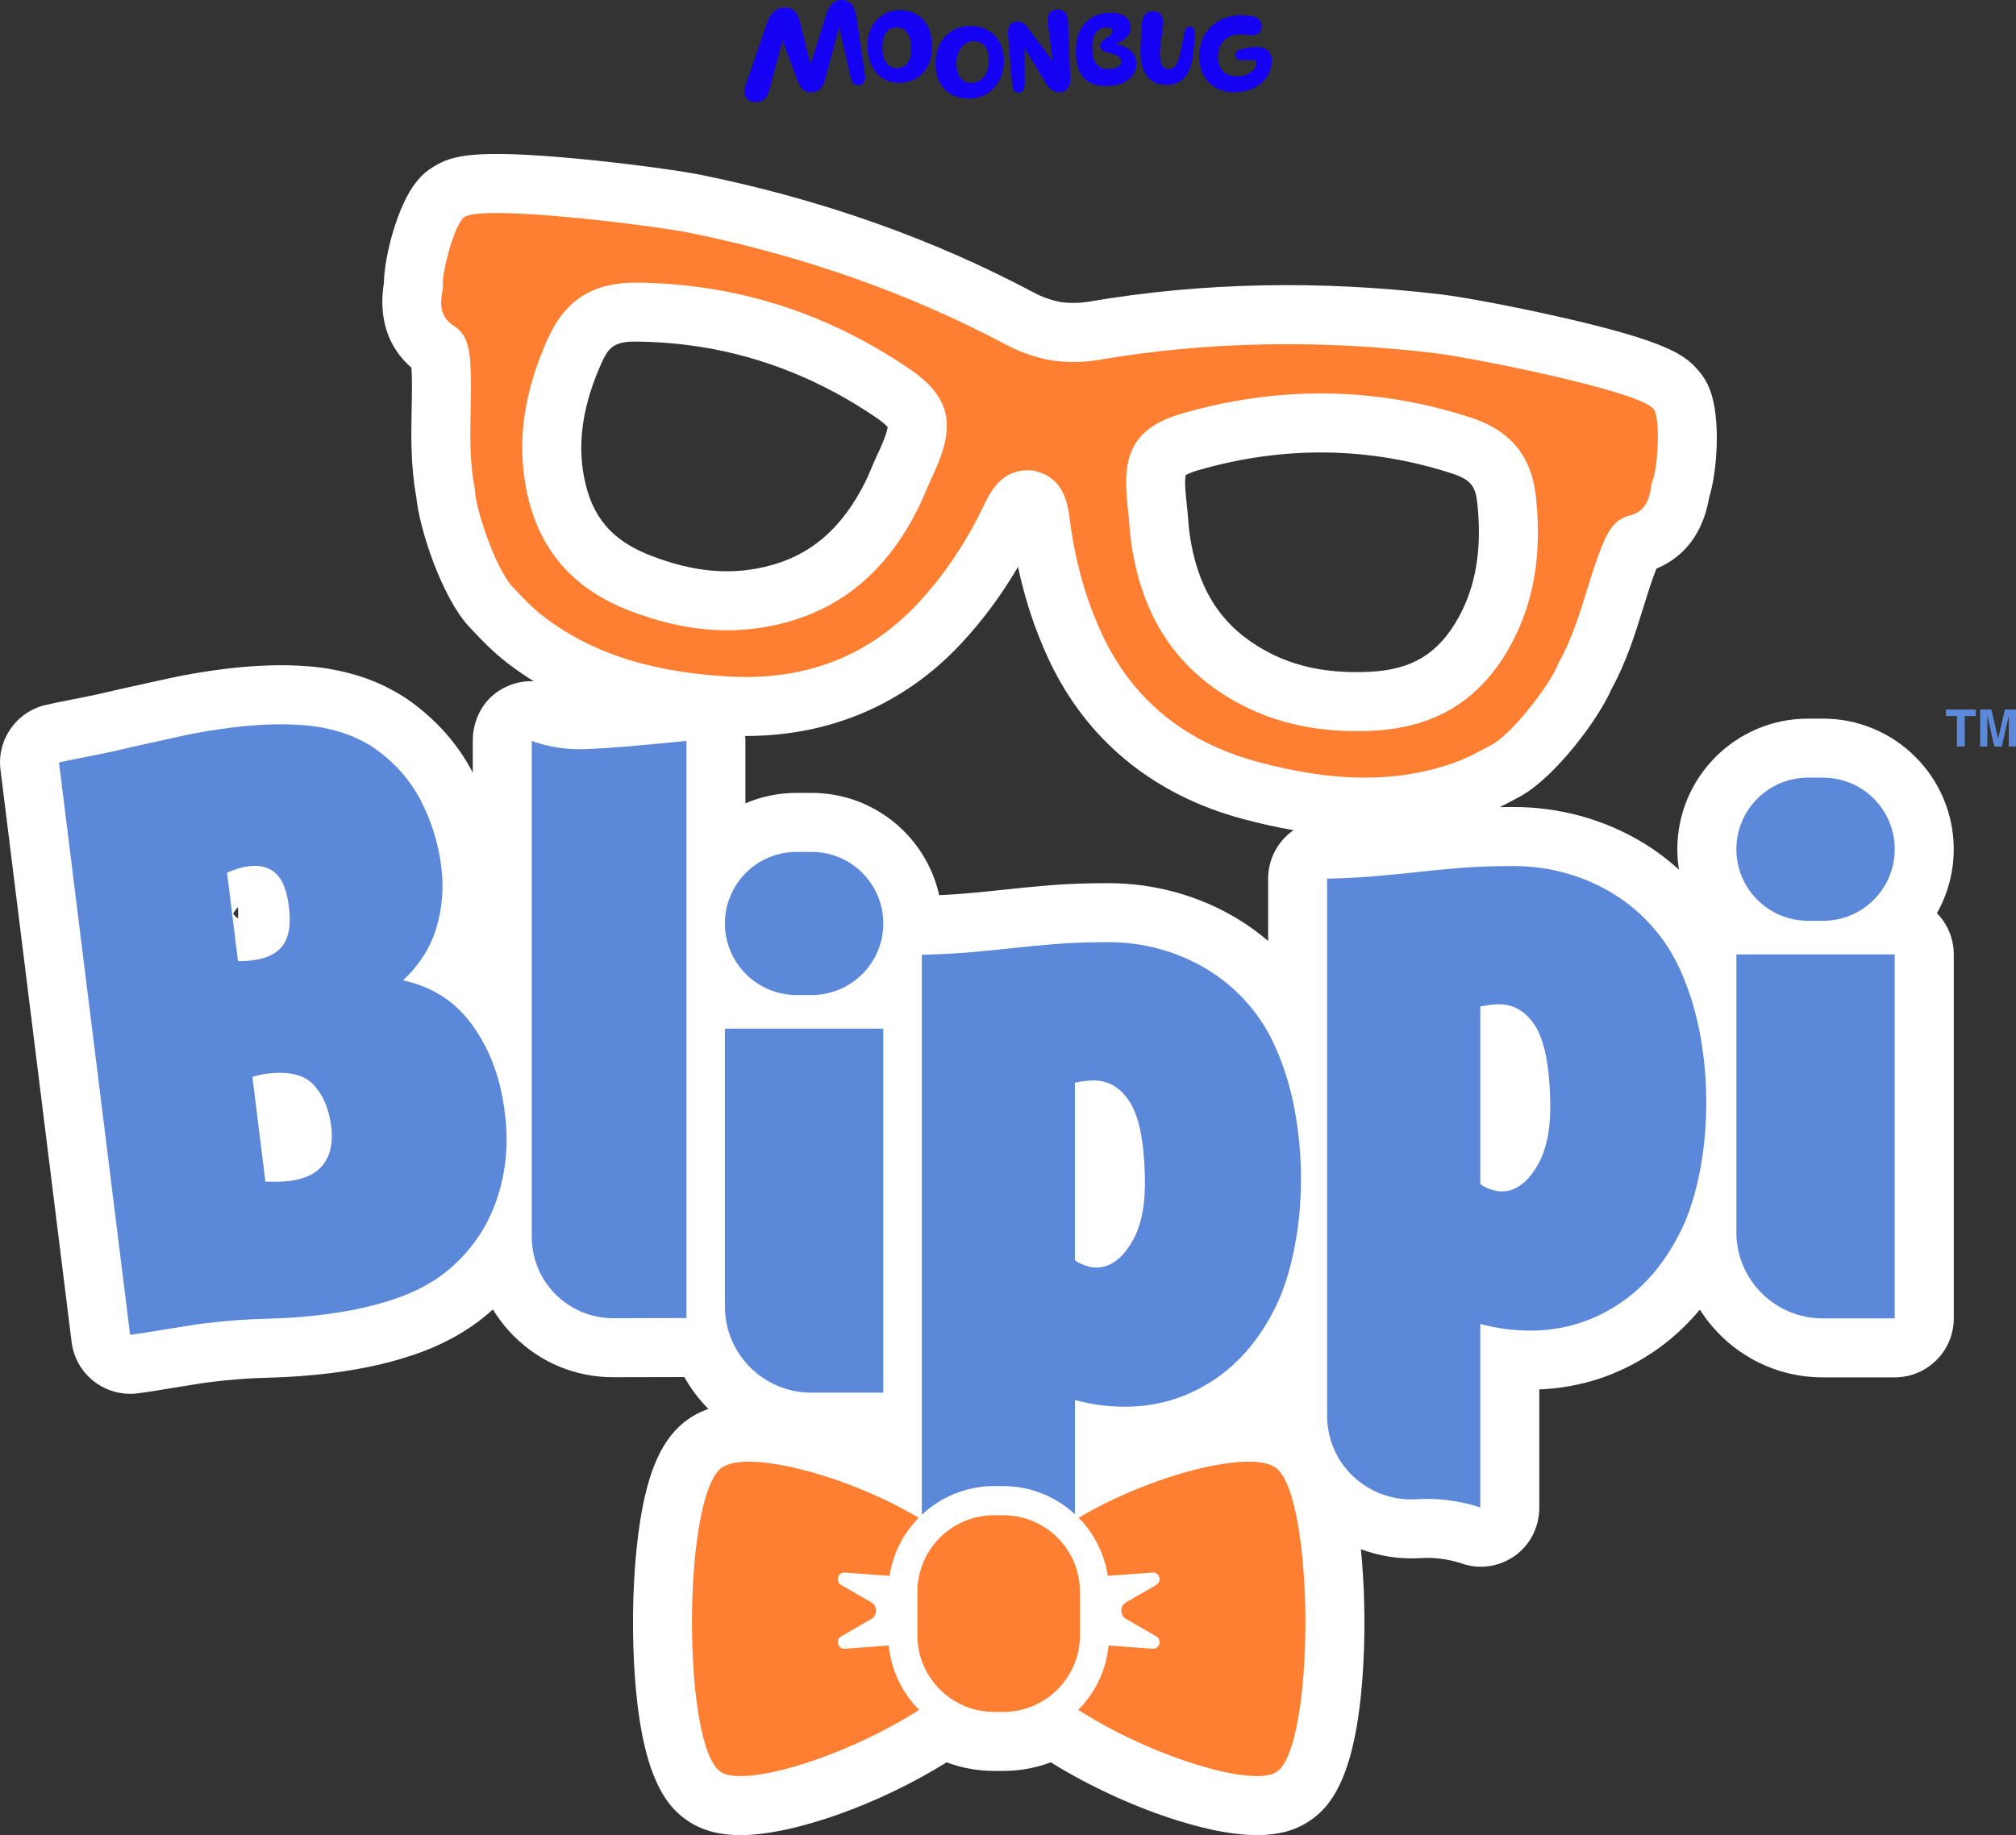
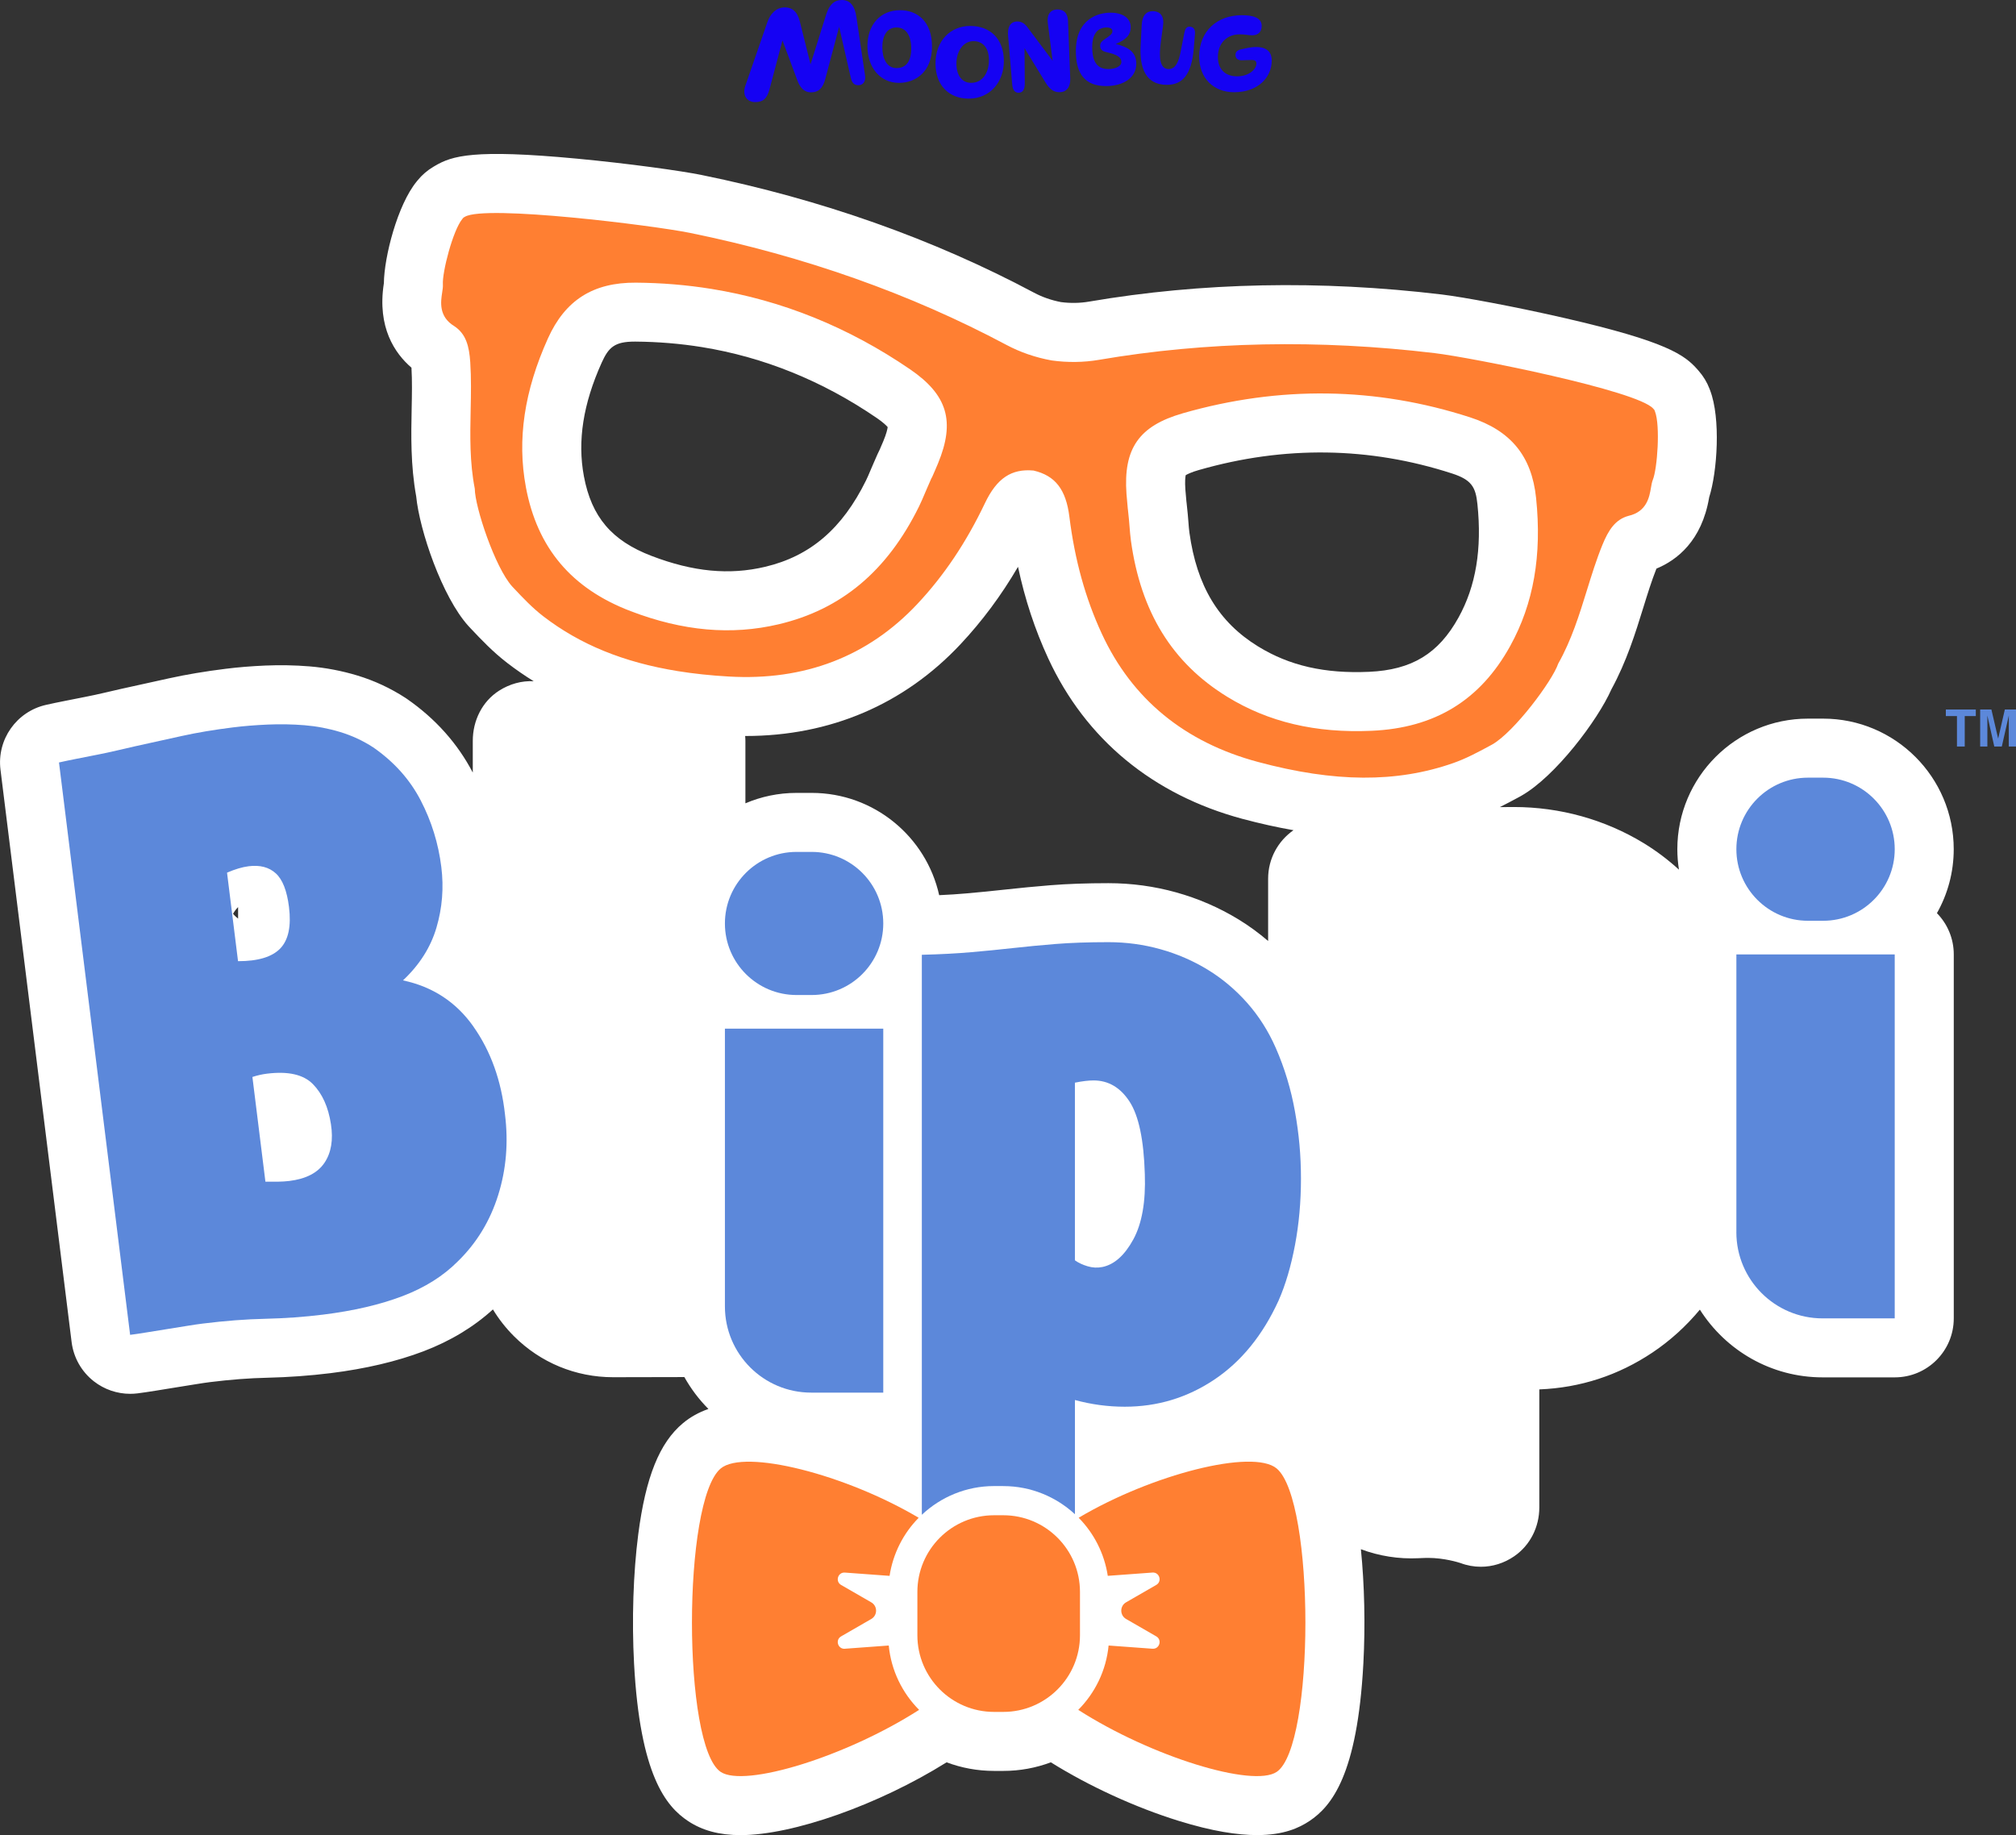
<svg xmlns="http://www.w3.org/2000/svg" id="Layer_1" viewBox="0 0 959.17 873.28">
  <rect x="0" y="0" width="959.17" height="873.28" fill="#333333" stroke="none" />
  <defs>
    <style>.cls-1{fill:#ff7f32;}.cls-2{fill:#fff;}.cls-3{fill:#5c88da;}.cls-4{fill:#1502f3;}</style>
  </defs>
  <path class="cls-2" d="m921.54,434.56c5.09-9,8-19.39,8-30.45,0-34.26-27.87-62.13-62.13-62.13h-7.24c-34.26,0-62.13,27.87-62.13,62.13,0,3.31.27,6.56.77,9.74-5.2-4.75-10.81-8.98-16.78-12.62-9.11-5.56-19.04-9.86-29.51-12.79-10.45-2.92-21.32-4.4-32.32-4.4-2.26,0-4.46.02-6.62.05,2.97-1.48,5.77-2.98,8.43-4.41l1.31-.71c.16-.09.32-.18.48-.27,16.15-9.16,36.32-35.84,42.88-50.67,7.24-13.28,11.43-26.82,15.17-38.89,1.96-6.34,3.99-12.88,6.25-18.55,9.75-4.04,21.54-13.15,25.06-33.76.01-.07.02-.14.04-.21,3.85-12.12,5.55-37.52.43-50.87l-.3-.79c-1.18-3.06-2.89-5.9-5.05-8.37l-.58-.67c-6.21-7.09-14.79-13.39-63.02-24.5-24.11-5.55-48.84-10.1-58.81-11.29-57.73-6.9-114.14-5.76-167.66,3.39-4.36.75-8.87.83-13.42.24-4.61-.89-8.92-2.39-12.83-4.48-47.93-25.54-101.12-44.37-158.08-55.99-9.86-2.01-34.76-5.47-59.36-7.79-49.28-4.64-59.41-1.36-67.54,3.41l-.73.43c-2.86,1.68-5.4,3.85-7.5,6.42l-.53.65c-9.06,11.05-15.44,35.76-15.58,48.41-.01.08-.02.15-.04.23-3.16,20.72,5.2,33.07,13.17,39.92.36,6.12.23,12.95.09,19.58-.25,12.57-.54,26.75,2.16,41.66,1.57,16.15,12.34,47.85,24.82,61.66.12.14.25.27.38.41l1.01,1.07c4.76,5.04,10.15,10.76,17.11,16.13,4.05,3.12,8.24,6.01,12.58,8.7-5.68-.29-11.38,1.26-16.44,4.48-8.09,5.15-12.54,14.29-12.54,23.88v15.11c-7.24-13.87-17.78-25.67-31.33-35.07-.23-.16-.47-.32-.71-.48-7.1-4.61-14.78-8.19-22.83-10.63-7.42-2.25-15.11-3.72-22.86-4.36-6.86-.56-13.91-.69-21.02-.39-6.67.29-13,.81-18.81,1.54-9.74,1.21-18.83,2.74-27.02,4.55l-22.22,4.9c-.07.01-.13.03-.2.04-2.36.54-5.19,1.19-8.48,1.96-2.89.68-5.82,1.31-8.77,1.89-3.23.64-6.45,1.28-9.69,1.92-3.25.64-6.3,1.28-9.06,1.9-14.1,3.17-23.49,16.52-21.71,30.86l33.84,272.38c.92,7.39,4.73,14.11,10.61,18.69,4.96,3.86,11.04,5.93,17.25,5.93,1.15,0,2.31-.07,3.47-.21,2.45-.31,5.32-.73,8.76-1.29,2.99-.49,6.1-.99,9.38-1.52l9.69-1.56c2.58-.42,4.91-.77,6.77-1,9.59-1.19,18.68-1.89,27.03-2.07,10.32-.24,20.48-.98,30.19-2.18,16.65-2.07,31.54-5.57,44.27-10.41,12.78-4.87,23.86-11.56,33.03-19.92,2.78,4.58,6.13,8.87,10.02,12.75,12.61,12.59,29.36,19.51,47.17,19.51h.14l33.75-.07c3.12,5.57,6.97,10.68,11.45,15.17-4.54,1.6-8.58,3.82-12.1,6.76-11.19,9.32-17.75,25.65-21.29,52.93-2.37,18.33-3.1,40.73-1.99,61.45,2.84,53.16,15.21,67.99,25.67,74.95,6.78,4.52,14.95,6.72,25,6.72,24.95,0,65.81-14.49,98.03-34.65,7.04,2.64,14.65,4.09,22.6,4.09h4.4c7.95,0,15.56-1.45,22.6-4.09,18.18,11.36,40.19,21.46,60.79,27.85,16.04,4.98,28.09,6.78,37.31,6.78,12.71,0,20.02-3.43,24.92-6.69,10.46-6.98,22.83-21.81,25.67-74.99.97-18.12.53-37.52-1.18-54.36,8.66,3.24,17.99,4.74,27.38,4.28,2.38-.12,3.82-.15,4.61-.15,7.65,0,14.45,2.14,15.37,2.44,3.17,1.2,6.45,1.78,9.71,1.78,5.59,0,11.11-1.71,15.89-5.01,7.61-5.24,11.93-13.97,11.93-23.21v-56.18c19.49-.77,37.59-6.67,53.87-17.57,8.36-5.6,15.88-12.42,22.52-20.39,12.26,19.35,33.85,32.23,58.4,32.23h34.32c15.51,0,28.08-12.57,28.08-28.08v-173.2c0-7.64-3.06-14.55-8-19.61Zm-351.06-210.91c40.54-11.64,81.02-11.08,120.32,1.65,9.33,3.02,11.28,6.44,12.12,14.56,2.22,21.38-.71,39.03-8.96,53.96-9.52,17.24-22.25,24.98-42.57,25.88-21.13.94-37.92-2.9-52.85-12.1-18.76-11.55-29.13-28.75-32.64-54.15-.19-1.36-.33-3.07-.48-5.05,0-.01-.01-.17-.01-.18-.1-1.19-.19-2.38-.3-3.56-.01-.13-.03-.27-.04-.4l-.5-4.84c-.03-.27-.06-.55-.1-.82-.18-1.86-.35-3.73-.49-5.6-.28-3.86-.03-5.95.15-6.87.8-.48,2.67-1.43,6.36-2.49h0Zm20.73,166.04c8.35,2.24,16.4,4.02,24.21,5.38-7.3,5.08-12.07,13.53-12.07,23.06v29.66c-4.46-3.82-9.18-7.27-14.16-10.31-9.12-5.56-19.05-9.87-29.52-12.8-10.44-2.92-21.31-4.4-32.32-4.4-10.26,0-19.53.33-27.6.98-7.52.62-14.63,1.3-21.13,2.02-6.25.69-12.63,1.33-18.99,1.88-3.84.34-8.13.62-12.79.83-6.17-27.81-31.01-48.67-60.64-48.67h-7.24c-8.62,0-16.84,1.77-24.31,4.96v-29.73c0-.78-.06-1.54-.12-2.31.07,0,.13,0,.2,0,40.15,0,75.33-14.97,102.21-43.62,10.34-11.03,19.4-23.2,27.41-36.89,3.3,15.52,8.06,29.93,14.41,43.65,17.8,38.46,49.77,64.85,92.46,76.32Zm-168.87-186.45c-.12.94-.55,3.02-2.05,6.64-.58,1.4-1.18,2.79-1.79,4.18-.35.65-.67,1.31-.96,1.99l-1.92,4.38c-.38.87-.75,1.75-1.13,2.62l-.33.78c-.79,1.88-1.48,3.5-2.12,4.79-11.32,22.98-26.57,36.04-48.01,41.11-17.06,4.03-34.21,2.4-53.98-5.16-18.99-7.24-28.64-18.6-32.25-37.97h0c-3.13-16.76-.35-34.44,8.48-54.04,3.31-7.35,6.21-10,15.72-10,.12,0,.24,0,.35,0,10.69.08,21.33.96,31.61,2.62,29.41,4.75,57.38,16.09,83.12,33.69,3.16,2.16,4.63,3.64,5.24,4.35ZM113.28,431.68v5.46c-.33-.25-.66-.52-.97-.81-.56-.51-1.03-1.01-1.43-1.47.51-.93,1.24-1.99,2.24-3.03.05-.05.1-.11.15-.16Z" />
  <path class="cls-1" d="m250.2,231.77c-4.21-22.59-.78-45.72,10.49-70.72,8.22-18.24,21.53-26.68,41.88-26.54,12.18.09,24.15,1.08,35.89,2.97,33.55,5.42,65.22,18.21,94.49,38.23,17.87,12.22,21.61,24.79,13.33,44.83-.94,2.28-1.93,4.53-2.93,6.79l-.07-.03-1.93,4.41c-.45,1.02-.88,2.05-1.32,3.07-.93,2.19-1.8,4.26-2.79,6.26-15.1,30.66-36.93,48.99-66.75,56.03-22.48,5.31-45.53,3.27-70.44-6.25-28.13-10.73-44.44-30.05-49.85-59.05m312.53-35.1c46.01-13.21,92.02-12.55,136.72,1.93,19.36,6.27,29.33,18.46,31.39,38.37,2.83,27.27-1.19,50.31-12.31,70.43-14.26,25.83-35.81,39.03-65.9,40.36-26.65,1.19-49.16-4.13-68.83-16.24-26.09-16.06-41.04-40.33-45.72-74.18-.31-2.21-.48-4.45-.67-6.82-.09-1.11-.18-2.22-.28-3.33l-.5-4.84h-.02c-.24-2.43-.47-4.87-.65-7.31-1.55-21.63,5.95-32.38,26.76-38.36m-240.27,122.68c7.64,1.23,15.72,2.09,24.31,2.58,36.06,2.09,66.24-9.53,89.69-34.52,12.71-13.55,23.24-29.25,32.19-48.02,5.63-11.8,12.55-16.45,23.1-15.48,10.32,2.4,15.43,8.99,17.05,21.96,2.58,20.63,7.63,38.85,15.44,55.71,14.39,31.1,39.38,51.62,74.26,60.99,36.43,9.79,65.93,9.97,92.86.57,6.2-2.17,11.84-5.21,17.29-8.15l1.31-.71c10.5-5.95,28.65-30.29,31.42-38.49,6.3-11.17,10.04-23.24,13.65-34.91,2.22-7.17,4.51-14.58,7.35-21.54,2.89-7.1,6.15-12.18,12.48-13.88,8.7-1.99,9.91-9.07,10.63-13.3.24-1.43.48-2.79.88-3.78,2.19-5.35,3.61-25.88,1.07-32.52l-.3-.79-.56-.64c-7.53-8.6-86.32-24.3-104.04-26.41-55.05-6.58-108.75-5.51-159.59,3.19-7.41,1.27-15.09,1.35-22.62.29-7.67-1.39-14.93-3.89-21.56-7.43-45.53-24.26-96.15-42.18-150.48-53.26-17.47-3.56-97.21-13.47-107.07-7.68l-.73.43-.54.66c-4.5,5.5-9.62,25.43-9.22,31.2.07,1.06-.14,2.43-.36,3.87-.65,4.24-1.73,11.34,5.76,15.88,5.61,3.7,7.11,9.54,7.62,17.19.5,7.5.35,15.25.19,22.76-.25,12.22-.5,24.85,1.97,37.43.04,8.65,9.62,37.47,17.77,46.5l.97,1.03c4.24,4.5,8.63,9.15,13.83,13.16,17.45,13.43,38.15,21.93,64.01,26.11" />
  <path class="cls-3" d="m154.39,553.32c-3.21,4.8-8.79,7.69-16.75,8.67-1.63.2-3.52.32-5.66.35-2.13.03-4.04.03-5.7,0l-6.19-49.84c1.14-.38,2.29-.7,3.45-.96,1.15-.26,2.32-.47,3.49-.61,10.06-1.25,17.33.4,21.82,4.95,4.49,4.56,7.35,10.91,8.6,19.07,1.16,7.47.14,13.59-3.06,18.38m-46.38-138.05c3.83-1.66,7.27-2.68,10.31-3.06,5.38-.67,9.69.46,12.9,3.39,3.22,2.93,5.31,8.26,6.27,15.97,1.14,9.13-.25,15.71-4.14,19.76-3.9,4.05-10.6,6.08-20.1,6.06l-5.23-42.12Zm117.28,73.29c-8.22-11.69-19.42-19.03-33.56-22.03,7.87-7.39,13.19-15.77,15.94-25.15,2.76-9.37,3.52-18.97,2.3-28.8-1.39-11.23-4.67-21.81-9.83-31.74-5.15-9.93-12.68-18.33-22.55-25.18-4.91-3.19-10.14-5.62-15.7-7.31-5.55-1.69-11.21-2.76-16.98-3.24-5.76-.47-11.59-.57-17.5-.32-5.91.26-11.44.71-16.59,1.35-8.89,1.11-17.04,2.47-24.44,4.11-7.4,1.63-14.8,3.26-22.2,4.9-2.31.53-5.08,1.16-8.31,1.92-3.23.76-6.47,1.46-9.72,2.09-3.25.65-6.49,1.29-9.74,1.92-3.25.64-6.03,1.23-8.34,1.75l33.84,272.38c2.1-.26,4.67-.64,7.69-1.14,3.02-.49,6.17-1,9.43-1.52,3.26-.53,6.47-1.04,9.61-1.55,3.14-.52,5.77-.9,7.88-1.16,10.53-1.31,20.47-2.07,29.83-2.28,9.36-.22,18.48-.87,27.38-1.98,14.51-1.8,27.09-4.74,37.75-8.79,10.67-4.06,19.48-9.61,26.45-16.65,8.9-8.71,15.26-19.19,19.09-31.42,3.83-12.24,4.91-25.02,3.25-38.37-1.78-16.17-6.77-30.11-15-41.79" />
-   <path class="cls-3" d="m253.01,352.55v236.05c0,21.4,17.37,38.74,38.77,38.69l34.79-.07v-274.68s-37.56,4-50.84,4-22.72-4-22.72-4" />
  <path class="cls-3" d="m860.18,438.17h7.24c18.81,0,34.05-15.25,34.05-34.05s-15.25-34.05-34.05-34.05h-7.24c-18.81,0-34.05,15.25-34.05,34.05s15.25,34.05,34.05,34.05" />
  <path class="cls-3" d="m511.43,515.21c3.54-.71,6.48-1.06,8.85-1.06,7.07,0,12.78,3.36,17.15,10.08,4.36,6.72,6.77,18.22,7.25,34.48.47,13.21-1.37,23.58-5.49,31.13-4.13,7.55-9.02,11.91-14.68,13.09-2.36.47-4.72.36-7.07-.35-2.37-.71-4.37-1.65-6.02-2.83v-84.53Zm-34.08,191.98c13.15,0,25.1,5.11,34.08,13.39v-54.35c7.79,2.12,15.68,3.19,23.7,3.19,15.57,0,29.77-4.3,42.63-12.91,12.85-8.61,23.05-21.16,30.59-37.67,3.3-7.54,5.89-16.33,7.78-26.35,1.89-10.02,2.84-20.57,2.84-31.66s-.95-21.22-2.84-31.83c-1.89-10.62-4.94-20.75-9.19-30.42-3.53-8.02-8.08-15.15-13.62-21.4-5.54-6.24-11.79-11.49-18.74-15.74-6.96-4.25-14.45-7.49-22.46-9.73-8.02-2.24-16.27-3.36-24.76-3.36-9.67,0-18.1.3-25.29.88-7.19.59-13.97,1.24-20.33,1.95-6.37.71-12.91,1.36-19.63,1.94-6.73.59-14.57,1.01-23.52,1.24v266.48c9.01-8.45,21.08-13.66,34.38-13.66h4.4Z" />
-   <path class="cls-3" d="m732.05,553.6c-4.12,7.55-9.02,11.91-14.68,13.09-2.36.48-4.72.35-7.07-.36-2.37-.71-4.37-1.64-6.01-2.83v-84.53c3.54-.71,6.48-1.06,8.84-1.06,7.07,0,12.78,3.36,17.15,10.08,4.36,6.72,6.77,18.22,7.25,34.48.47,13.21-1.36,23.59-5.49,31.13m67.73-91.25c-3.53-8.02-8.07-15.15-13.62-21.4-5.54-6.25-11.79-11.5-18.74-15.74-6.96-4.24-14.45-7.48-22.46-9.72-8.02-2.24-16.27-3.36-24.76-3.36-9.67,0-18.1.3-25.29.88-7.19.59-13.97,1.24-20.33,1.95-6.37.71-12.91,1.36-19.63,1.94-6.73.59-14.57,1.01-23.52,1.24v255.65c0,22.84,19.2,40.81,42.01,39.68,2.27-.11,4.31-.18,6.02-.18,13.59,0,24.83,4.08,24.83,4.08v-87.35c7.79,2.12,15.67,3.18,23.7,3.18,15.56,0,29.77-4.3,42.62-12.91,12.85-8.61,23.05-21.16,30.59-37.67,3.3-7.54,5.89-16.33,7.78-26.35,1.89-10.02,2.83-20.57,2.83-31.66s-.94-21.22-2.83-31.83c-1.89-10.61-4.95-20.75-9.2-30.42" />
  <path class="cls-1" d="m401.99,784.6c-3.35.25-4.72-4.21-1.81-5.89l14.35-8.27c3.05-1.76,3.05-6.17,0-7.93l-14.35-8.27c-2.91-1.68-1.54-6.14,1.81-5.89l21.25,1.56c1.64-10.68,6.6-20.28,13.85-27.64-34.93-20.71-82.9-32.86-94.19-23.46-18.24,15.2-18.24,132.24,0,144.4,11.31,7.54,59.45-7.14,94.39-29.53-7.99-8.03-13.29-18.72-14.44-30.62l-20.86,1.53Z" />
  <path class="cls-1" d="m513.21,722.26c7.25,7.37,12.21,16.96,13.85,27.64l21.25-1.56c3.35-.25,4.72,4.21,1.81,5.89l-14.35,8.27c-3.05,1.76-3.05,6.17,0,7.93l14.35,8.27c2.91,1.68,1.54,6.14-1.81,5.89l-20.86-1.53c-1.15,11.89-6.45,22.59-14.44,30.62,34.94,22.39,83.08,37.07,94.39,29.53,18.24-12.16,18.24-129.21,0-144.41-11.3-9.41-59.27,2.74-94.19,23.46" />
  <path class="cls-1" d="m513.83,778.17v-20.62c0-20.15-16.34-36.48-36.48-36.48h-4.4c-20.14,0-36.48,16.34-36.48,36.48v20.62c0,20.15,16.34,36.48,36.48,36.48h4.4c20.14,0,36.48-16.33,36.48-36.48" />
  <path class="cls-3" d="m344.9,621.68c0,22.66,18.37,41.03,41.03,41.03h34.31v-173.2h-75.34v132.17Z" />
  <path class="cls-3" d="m826.12,586.35c0,22.66,18.37,41.03,41.03,41.03h34.32v-173.2h-75.34v132.17Z" />
  <path class="cls-3" d="m386.19,405.4h-7.24c-18.81,0-34.05,15.25-34.05,34.05s15.25,34.05,34.05,34.05h7.24c18.81,0,34.05-15.25,34.05-34.05s-15.25-34.05-34.05-34.05" />
  <path class="cls-3" d="m940.05,337.64v3.12h-5.27v14.49h-3.7v-14.49h-5.29v-3.12h14.26Z" />
  <path class="cls-3" d="m953.88,337.64h5.29v17.61h-3.43v-11.91c0-.34,0-.82.01-1.44s.01-1.09.01-1.43l-3.34,14.78h-3.58l-3.31-14.78c0,.33,0,.81.01,1.43,0,.62.01,1.1.01,1.44v11.91h-3.43v-17.61h5.35l3.21,13.84,3.18-13.84Z" />
  <path class="cls-4" d="m428.23,4.85c-9.36,0-15.53,6.9-15.53,17.13s6.17,17.46,15,17.46c7.9,0,15.73-5.24,15.73-17.26s-7.04-17.33-15.2-17.33Zm-1.66,27.55c-4.65,0-6.77-4.51-6.77-9.89s2.12-9.43,6.77-9.43,6.97,4.05,6.97,10.02-2.39,9.29-6.97,9.29Z" />
  <path class="cls-4" d="m461.62,12.35c-9.43,0-16.53,7.04-16.53,17.86s6.84,16.73,15.8,16.73c10.09,0,16.73-7.83,16.73-17.86,0-10.62-6.57-16.73-16-16.73Zm.46,27.08c-4.38,0-7.04-3.52-7.04-9.23s3.19-10.62,8.1-10.62c4.51,0,7.37,3.19,7.37,9.09s-2.99,10.75-8.43,10.75Z" />
  <path class="cls-4" d="m407.46,8.1c-.8-5.58-3.19-8.1-6.9-8.1s-6.04,2.32-7.5,6.97l-7.42,23.62-5.12-20.44c-1.19-4.78-3.78-6.64-7.1-6.64-4.18,0-6.97,3.12-8.3,6.97l-10.55,30.47c-1.46,4.31.73,7.63,4.65,7.63,3.58,0,5.64-1.33,6.9-6.11l6.16-23.24,7.05,18.93c1.26,3.39,3.12,5.78,6.57,5.78s5.58-1.86,6.77-6.44l6.57-24.73,5.57,24.33c.6,2.52,1.73,3.45,3.58,3.45,2.39,0,3.58-2.06,3.19-4.58l-4.12-27.88Z" />
  <path class="cls-4" d="m593.13,22.9l-2.46.53c-1.93.4-2.85,1.19-2.85,2.79s1.19,2.52,3.05,2.46l4.38-.13c1.86-.07,2.52.53,2.52,1.73,0,2.52-3.32,6.04-9.23,6.04s-9.09-3.72-9.09-9.09c0-6.9,4.45-10.89,10.42-10.89,2.79,0,4.05.46,5.91.46,2.99,0,4.51-1.86,4.51-4.45,0-4.18-4.58-5.11-9.49-5.11-11.48,0-20.25,7.3-20.25,19.72,0,10.29,6.9,16.93,16.6,16.93,11.35,0,17.92-7.04,17.92-15.07,0-6.04-5.18-7.37-11.95-5.91Z" />
  <path class="cls-4" d="m565.91,12.68c-1.33,0-2.06,1.06-2.39,2.79l-1.86,9.43c-.73,3.58-1.99,7.97-5.64,7.97-4.25,0-4.71-5.58-3.72-12.88l1.06-7.83c.53-3.72-.73-6.84-4.98-6.84-2.85,0-4.91,1.86-5.18,6.44l-.53,10.29c-.46,9.56,1.99,18.32,12.48,18.32,7.43,0,11.75-4.78,12.81-17.19l.6-7.17c.13-1.86-.6-3.32-2.66-3.32Z" />
  <path class="cls-4" d="m530.87,20.93c5.26-2.2,7.1-4.61,7.1-7.99,0-3.92-3.25-6.9-9.63-6.9-5.64,0-16.46,2.72-16.46,18.32,0,10.89,4.45,16.6,14.34,16.6,8.1,0,14.4-3.85,14.4-10.62,0-5.99-4.42-8.08-9.75-9.4Zm-3.52,11.93c-5.04,0-7.7-2.99-7.7-10.62,0-5.11,1.93-9.16,6.9-9.16,1.66,0,2.72.6,2.72,1.73,0,1.33-1.26,2.26-3.78,3.92-1.19.8-2.06,1.66-2.06,2.99,0,1.79,1.06,2.66,2.79,3.05,5.64,1.26,7.3,2.59,7.3,4.71s-2.92,3.39-6.17,3.39Z" />
  <path class="cls-4" d="m508.16,10.22c-.13-4.25-2.26-5.71-4.98-5.71-3.85,0-5.11,2.92-4.65,6.44l2.27,17.96-12.09-16.1c-1.39-1.86-2.99-2.59-4.65-2.59-3.72,0-4.71,3.19-4.45,6.57l1.99,23.57c.27,2.85,1.53,3.78,3.05,3.78,1.99,0,2.92-1.66,2.92-4.31l-.12-16.9,10.01,16.37c2.19,3.58,4.25,4.58,6.64,4.58,3.19,0,5.24-2.32,5.11-6.44l-1.06-27.22Z" />
</svg>